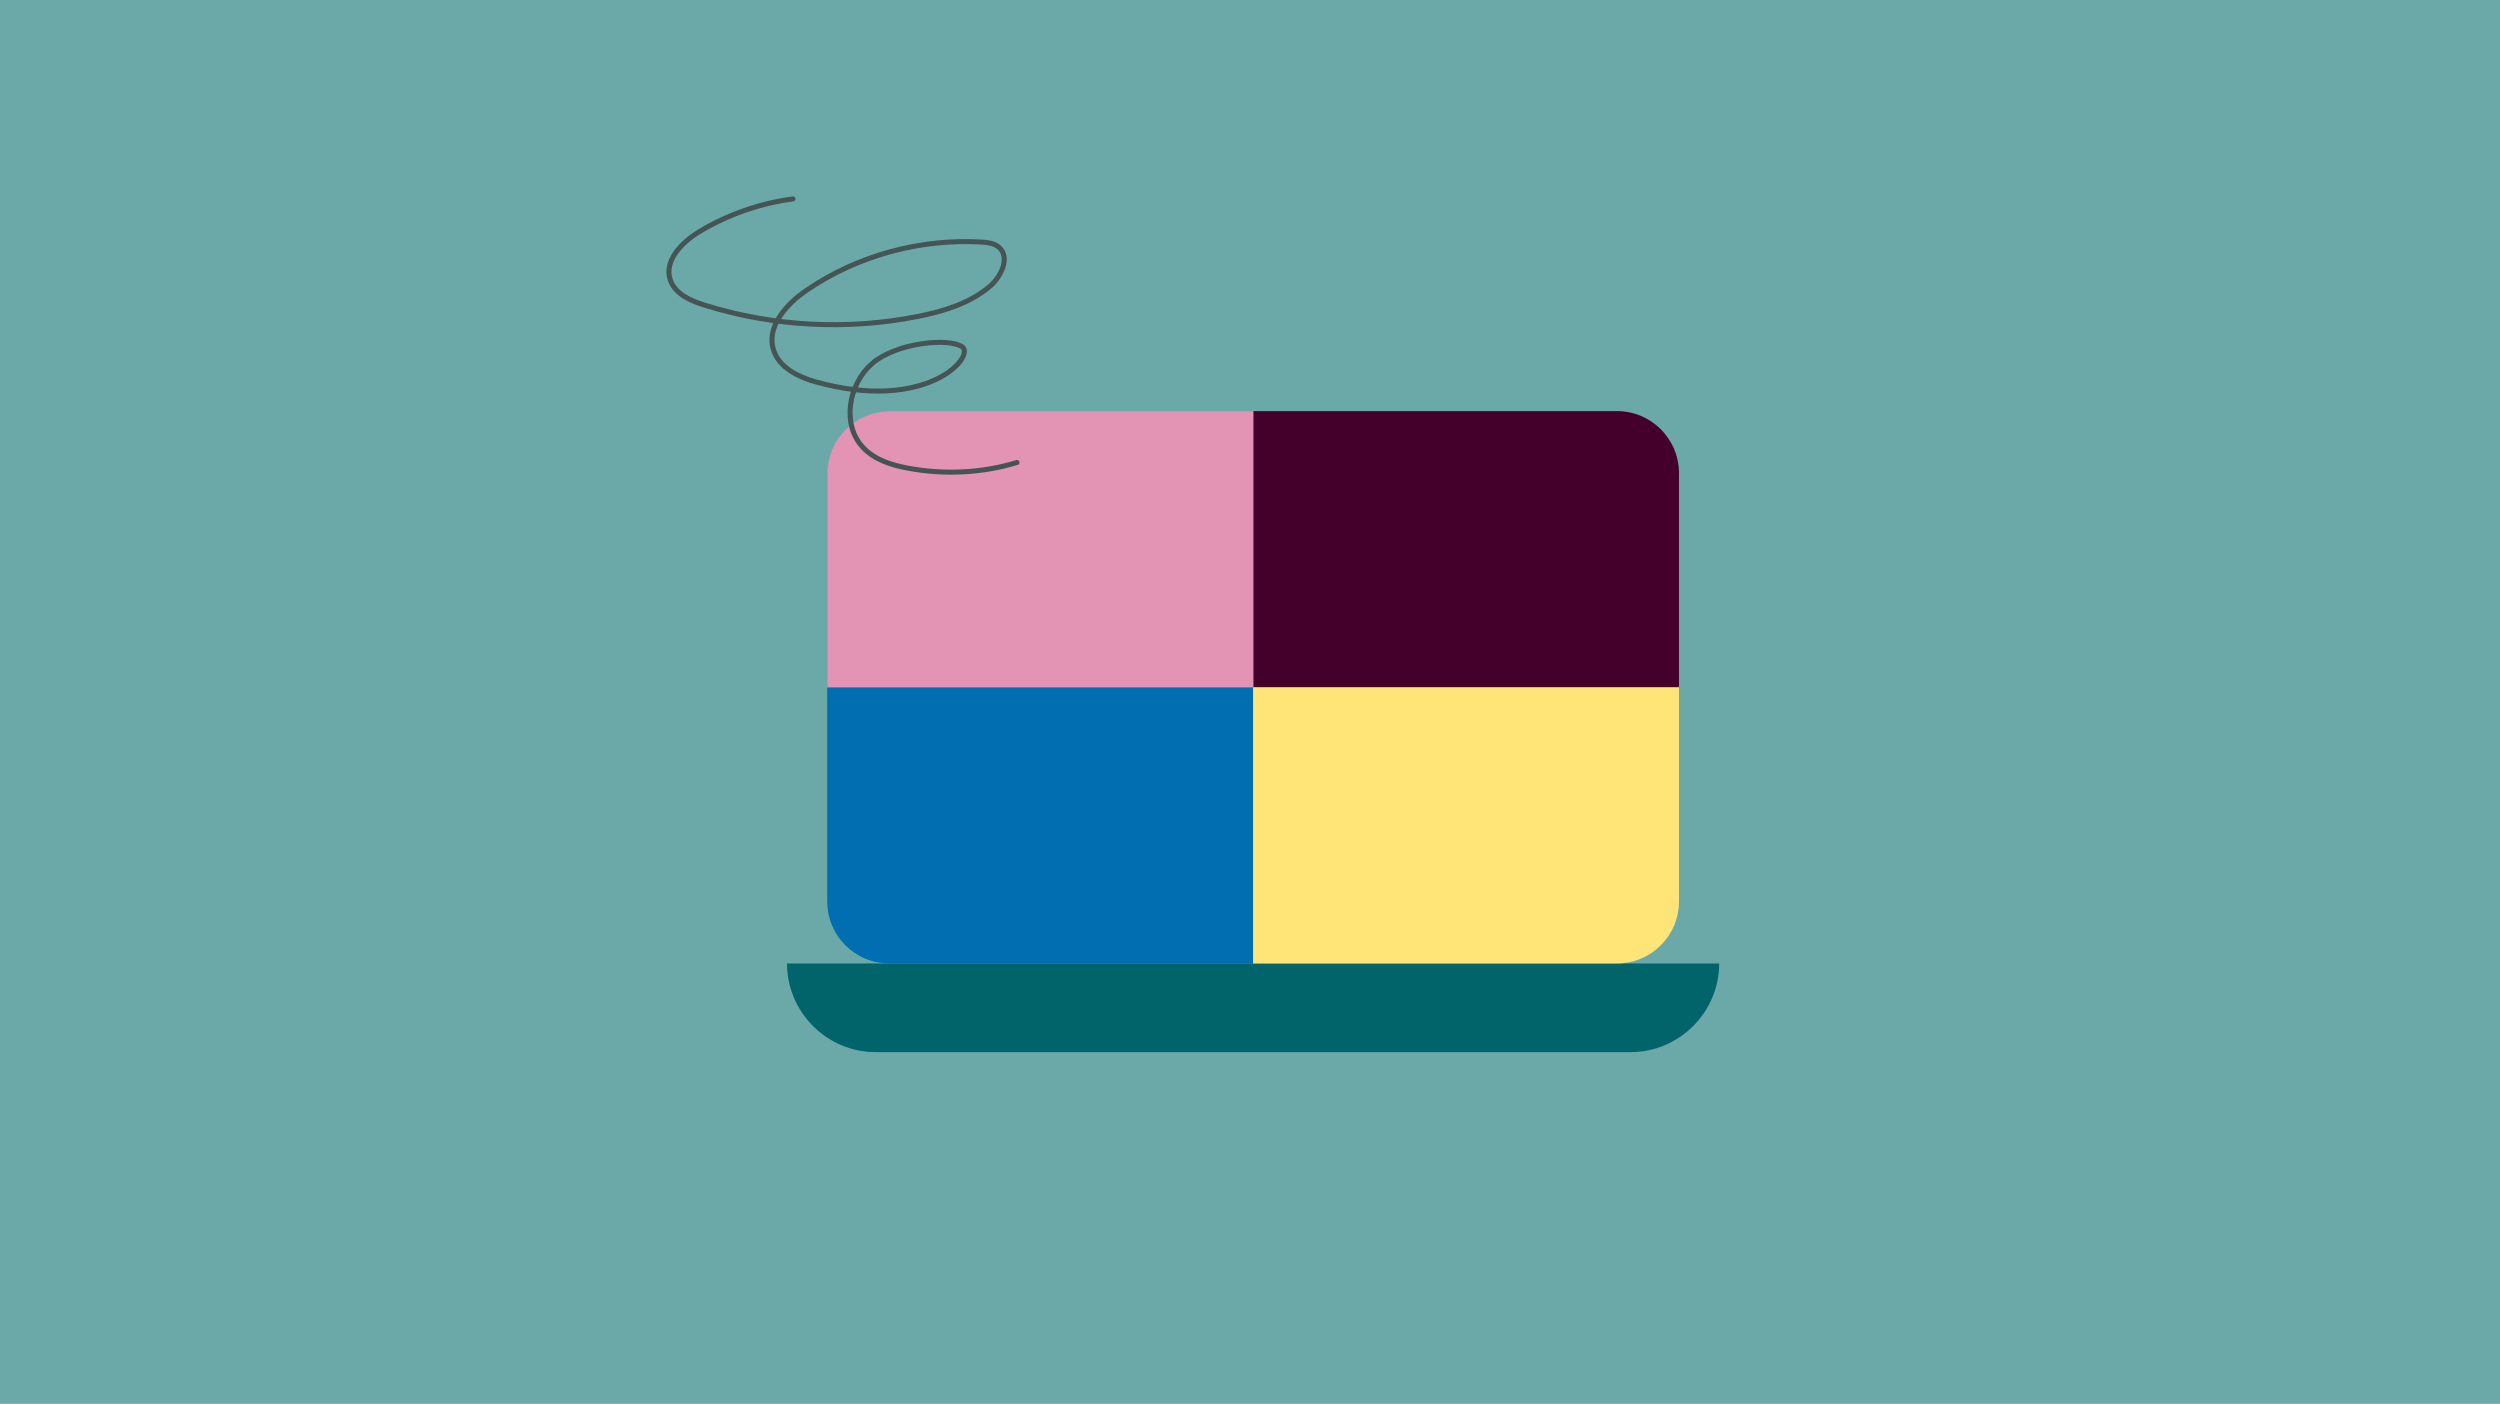
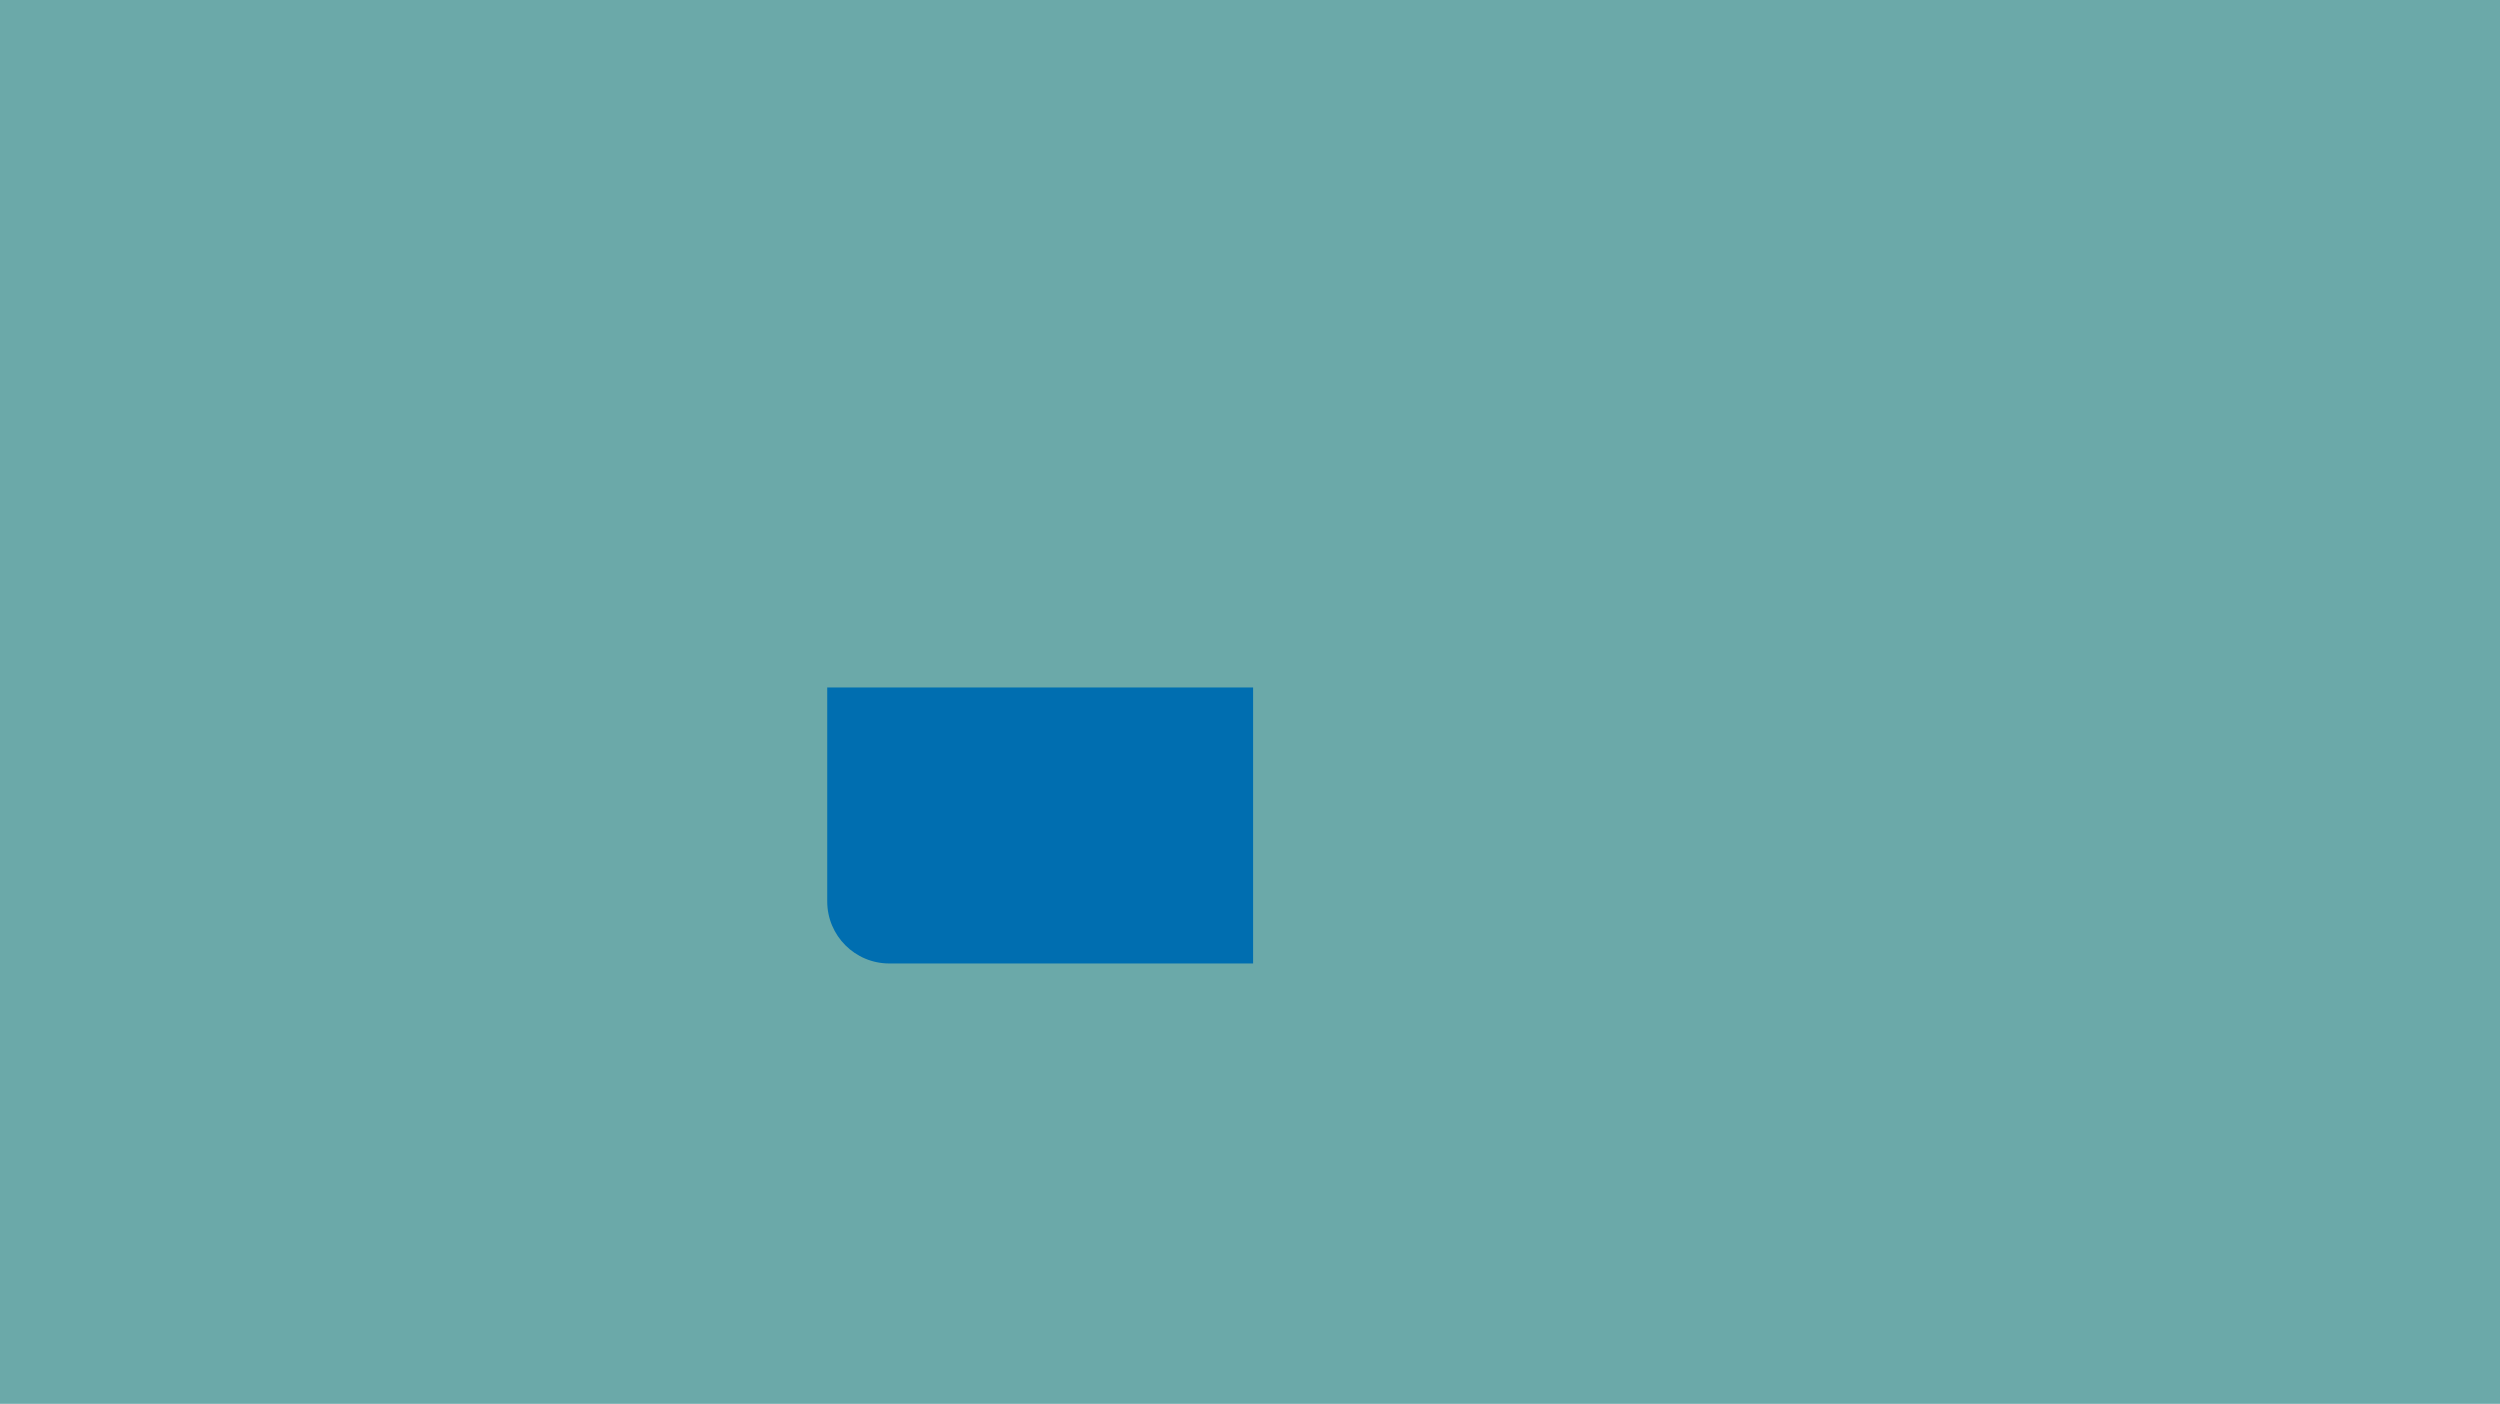
<svg xmlns="http://www.w3.org/2000/svg" version="1.1" viewBox="0 0 845.9 475">
  <defs>
    <style>
      .cls-1 {
        fill: #44002a;
      }

      .cls-2 {
        fill: #e394b4;
      }

      .cls-3 {
        fill: #006eb0;
      }

      .cls-4 {
        fill: #6ba9a9;
      }

      .cls-5 {
        fill: none;
        stroke: #455454;
        stroke-linecap: round;
        stroke-linejoin: round;
        stroke-width: 1.7px;
      }

      .cls-6 {
        fill: #00646a;
      }

      .cls-7 {
        fill: #ffe477;
      }
    </style>
  </defs>
  <g>
    <g id="Baggrund">
      <rect class="cls-4" width="846" height="475.2" />
    </g>
    <g id="Title__x26__Text">
      <g>
-         <path class="cls-6" d="M581.7,326h0c0,16.5-13.5,30-30,30h-255.4c-16.5,0-30-13.5-30-30h315.4Z" />
        <g>
-           <path class="cls-1" d="M424,139.1h123.1c11.6,0,21,9.4,21,21v72.4h-144.1v-93.4Z" />
-           <path class="cls-2" d="M280,232.6v-72.4c0-11.6,9.4-21,21-21h123.1v93.4h-144.1Z" />
          <path class="cls-3" d="M424,232.6v93.4h-123.1c-11.6,0-21-9.4-21-21v-72.4h144.1Z" />
-           <path class="cls-7" d="M568.1,232.6v72.4c0,11.6-9.4,21-21,21h-123.1v-93.4h144.1Z" />
        </g>
      </g>
-       <path class="cls-5" d="M268.3,67.3c-11.2,1.5-22.1,5.3-31.7,11.1-5.9,3.6-12,9.8-9.8,16.3,1.6,4.8,6.9,7.1,11.8,8.6,23.1,7.2,48.1,8.5,71.8,3.8,8.7-1.7,17.6-4.4,24.4-10.1,4.1-3.4,7.2-10.2,3-13.5-1.6-1.2-3.7-1.5-5.7-1.6-20.7-1.2-41.8,4.5-59,16.2-7,4.7-14,12.5-11.3,20.5,1.9,5.7,8,8.8,13.8,10.5,38.1,10.8,54.7-8.7,49.9-11.8s-22.3-1.3-30.4,5.7-10.4,20.8-3,28.5c3.9,4.1,9.6,5.9,15.1,6.9,12.2,2.3,25,1.7,36.9-1.9" />
    </g>
  </g>
</svg>